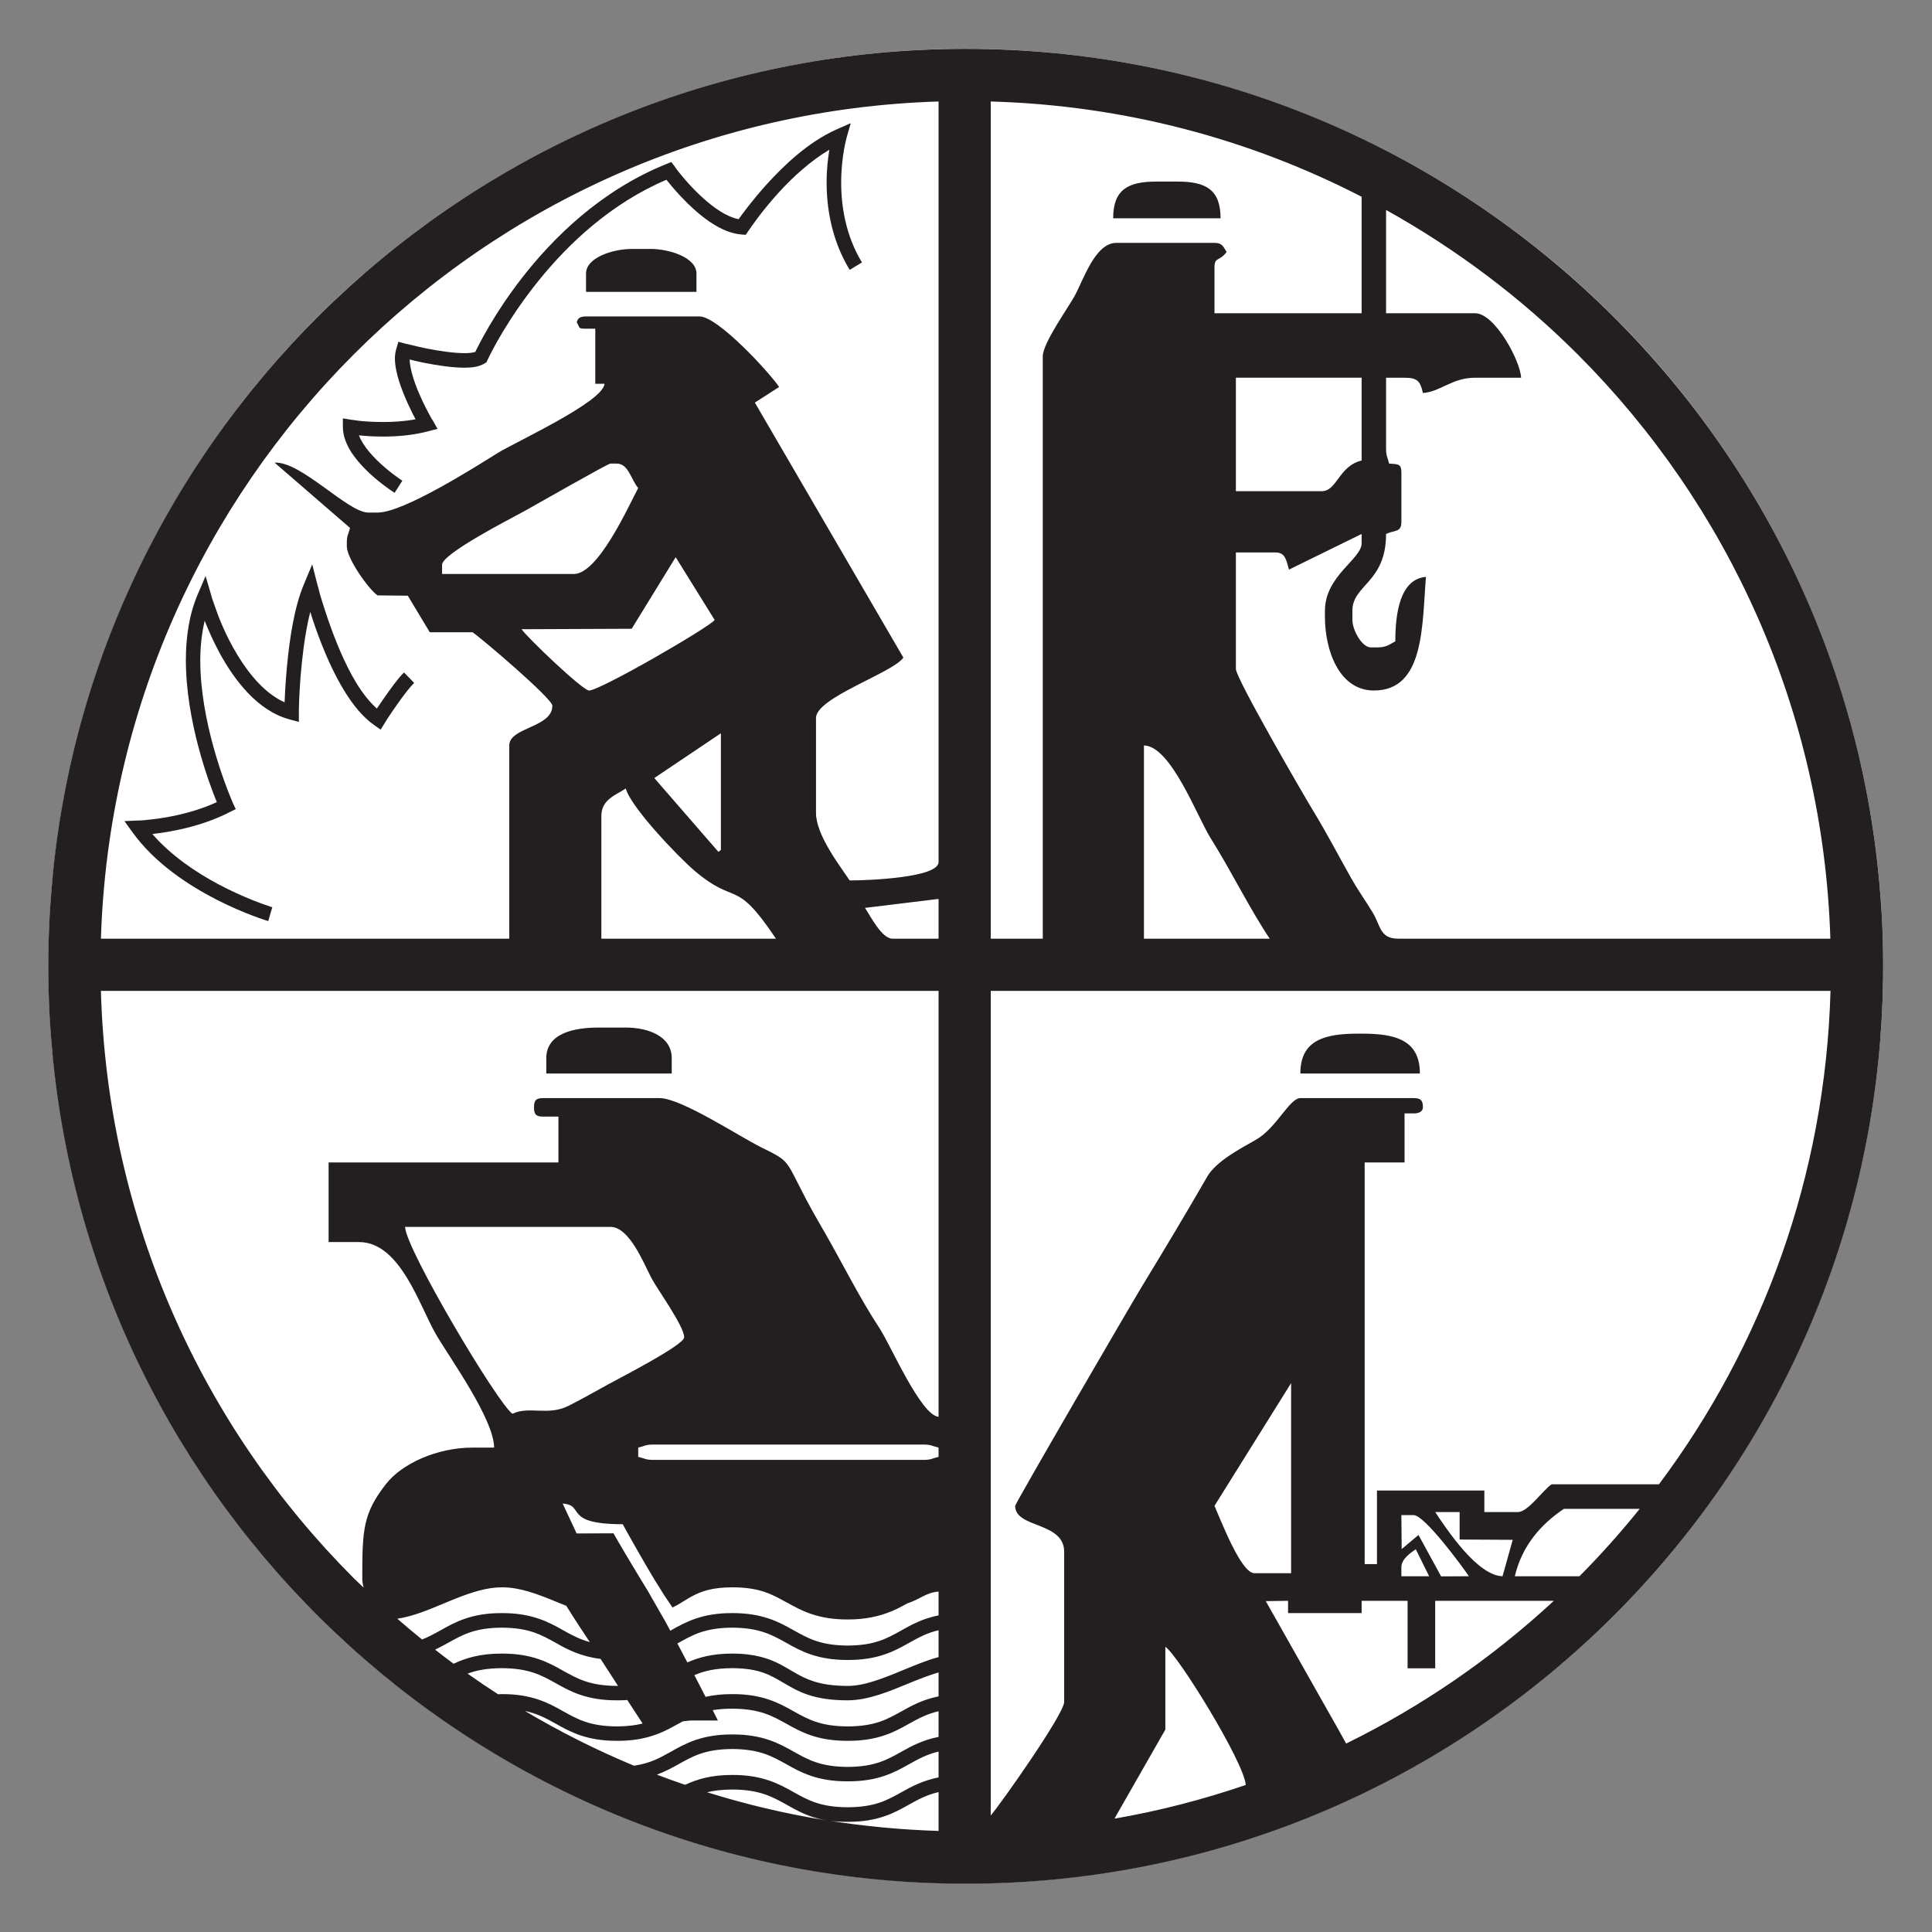
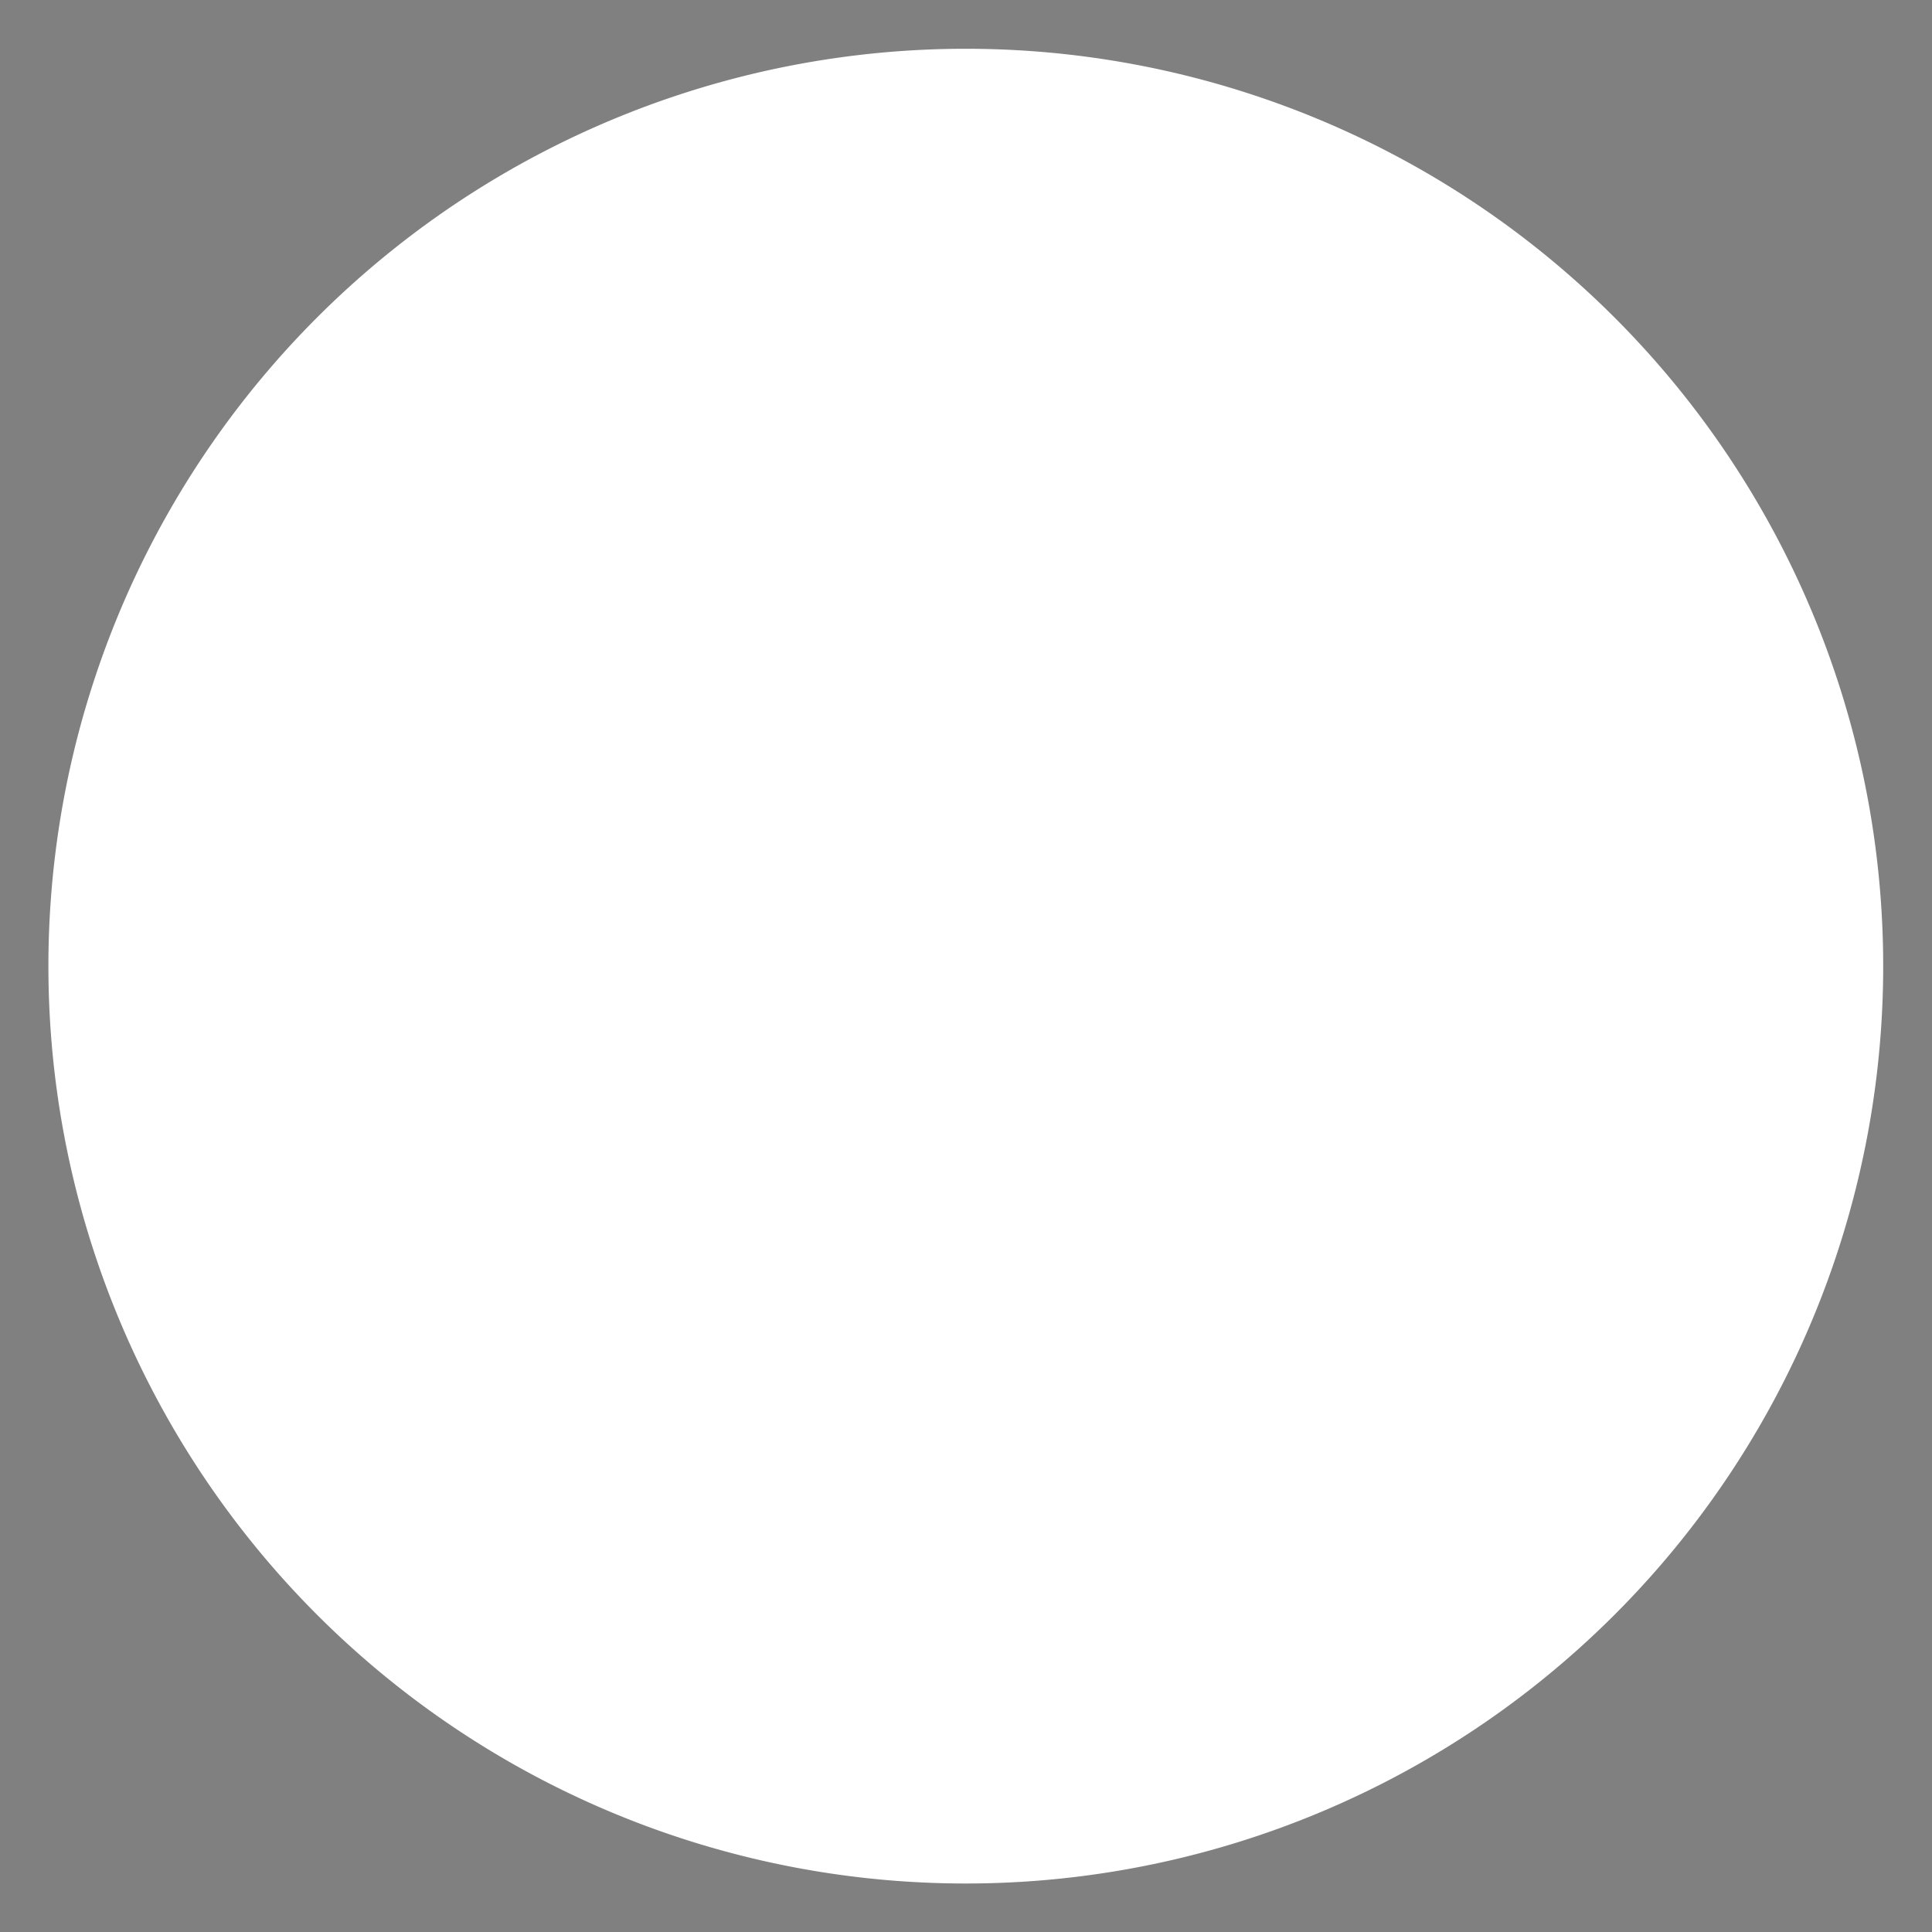
<svg xmlns="http://www.w3.org/2000/svg" version="1.1" width="85" height="85" id="svg2816" xml:space="preserve" viewBox="0 0 400 400">
  <rect x="0" y="0" width="400" height="400" fill="#808080" stroke="none" />
  <defs id="defs2820" />
  <g transform="matrix(1.25,0,0,-1.25,0,400)" id="g2826">
    <g transform="matrix(1.005,0,0,1.005,-0.847,-0.847)" id="g3008">
      <path d="m -118.182,143.814 a 20.349,28.371 0 1 1 -40.698,0 20.349,28.371 0 1 1 40.698,0 z" transform="matrix(7.43,0,0,-5.329,1189.299,926.409)" id="path2974" style="fill:white;fill-opacity:1;fill-rule:evenodd;stroke:none" />
-       <path d="M 200,11 C 102.241,11 21.808,85.239 12,180.406 c -0.002,0.021 0.002,0.042 0,0.062 -0.045,0.437 -0.083,0.875 -0.125,1.312 -0.117,1.227 -0.219,2.454 -0.312,3.688 -0.115,1.548 -0.235,3.098 -0.312,4.656 -0.003,0.052 0.003,0.104 0,0.156 -0.078,1.58 -0.148,3.16 -0.188,4.75 -8.09e-4,0.031 7.94e-4,0.062 0,0.094 C 11.023,196.736 11,198.379 11,200 c 0,1.631 0.021,3.254 0.062,4.875 5.13e-4,0.021 -5.2e-4,0.042 0,0.062 0.041,1.6 0.107,3.191 0.188,4.781 0.002,0.042 -0.002,0.084 0,0.125 0.081,1.569 0.194,3.129 0.312,4.688 0.078,1.056 0.186,2.105 0.281,3.156 0.05,0.541 0.07,1.086 0.125,1.625 0.008,0.083 0.023,0.167 0.031,0.25 0.007,0.073 0.024,0.145 0.031,0.219 C 21.927,314.857 102.306,389 200,389 c 99.423,0 180.923,-76.785 188.438,-174.281 0.005,-0.062 -0.005,-0.125 0,-0.188 0.119,-1.558 0.232,-3.119 0.312,-4.688 0.002,-0.042 -0.002,-0.084 0,-0.125 0.163,-3.221 0.25,-6.457 0.25,-9.719 0,-3.315 -0.081,-6.602 -0.25,-9.875 -0.078,-1.558 -0.198,-3.108 -0.312,-4.656 C 381.012,87.884 299.487,11 200,11 z m -5.594,10.844 0,156.688 c 0,3.234 -14.534,3.781 -18.312,3.781 -2.043,-3.051 -6.938,-9.355 -6.938,-13.906 l 0,-19.562 c 0,-4.198 15.893,-9.312 18,-12.438 L 156.562,83.875 l 5,-3.219 C 159.617,77.749 148.976,66.125 145.156,66.125 l -23.375,0 c -1.14,0 -1.745,0.303 -1.906,1.25 0.739,1.063 0.102,1.281 1.906,1.281 l 1.906,0 0,11.344 1.906,0 c -0.316,3.776 -18.363,11.97 -22.25,14.406 -4.364,2.73 -19.164,12.125 -24.5,12.125 l -1.906,0 c -4.248,0 -13.872,-10.616 -19.312,-10.281 l 15.531,13.438 C 72.827,111.104 72.5,111.137 72.5,112.844 l 0,0.625 c 0,2.542 4.526,8.909 6.344,10.125 l 6.219,0.062 4.531,7.531 8.812,0 c 1.82,1.219 16.438,13.664 16.438,15.125 0,4.554 -8.875,4.427 -8.875,8.188 l 0,39.812 -84.125,0 C 23.319,147.331 42.914,104.969 73.938,73.938 104.987,42.894 147.39,23.297 194.406,21.844 z m 10.75,0 c 27.495,0.783 53.395,7.762 76.406,19.625 l 0,24 -30.312,0 0,-9.469 c 0,-2.187 1.048,-1.172 2.5,-3.156 -0.656,-0.981 -0.811,-1.875 -2.5,-1.875 l -20.219,0 c -4.374,0 -6.775,7.621 -8.594,10.938 -1.364,2.484 -6.562,9.738 -6.562,12.406 l 0,120 -10.719,0 0,-172.469 z m -28.844,4.469 -2.906,1.281 c -5.768,2.552 -10.879,7.386 -14.625,11.562 -2.699,3.02 -4.668,5.661 -5.562,6.938 -1.2,-0.249 -2.525,-0.812 -3.844,-1.656 -2.433,-1.551 -4.8,-3.833 -6.531,-5.75 -0.868,-0.96 -1.572,-1.823 -2.062,-2.438 -0.245,-0.308 -0.434,-0.582 -0.562,-0.75 l -0.156,-0.25 -0.719,-0.938 -1.062,0.438 c -13.436,5.411 -23.326,15.206 -29.844,23.625 -5.532,7.151 -8.63,13.317 -9.469,15.062 -0.44,0.135 -1.251,0.267 -2.219,0.25 -2.265,0.004 -5.387,-0.47 -7.875,-0.969 C 87.628,72.471 86.534,72.188 85.75,72 84.965,71.813 84.501,71.719 84.5,71.719 l -1.375,-0.375 -0.406,1.375 c -0.199,0.657 -0.311,1.338 -0.312,2.031 0.024,3.016 1.383,6.456 2.656,9.312 0.568,1.26 1.139,2.387 1.594,3.25 -2.26,0.42 -4.554,0.564 -6.594,0.562 -1.899,0 -3.597,-0.097 -4.781,-0.219 -0.591,-0.061 -1.055,-0.143 -1.375,-0.188 -0.319,-0.044 -0.5,-0.064 -0.5,-0.062 L 71.688,87.125 l 0,1.75 c 0.008,1.916 0.76,3.7 1.781,5.281 3.095,4.704 8.804,8.244 8.875,8.312 l 1.594,-2.5 -0.094,-0.062 c -0.501,-0.328 -2.883,-1.957 -5.094,-4.125 -1.105,-1.081 -2.16,-2.292 -2.906,-3.5 C 75.496,91.719 75.196,91.158 75,90.625 c 1.26,0.128 3.058,0.25 5.062,0.25 2.787,-0.003 6.031,-0.251 9.219,-1.094 l 1.906,-0.5 L 90.219,87.562 90,87.25 C 89.54,86.434 88.35,84.267 87.312,81.812 86.311,79.474 85.494,76.829 85.438,75 c 0.773,0.181 1.766,0.435 2.875,0.656 2.589,0.516 5.781,1.027 8.438,1.031 1.56,-0.023 2.913,-0.148 4.125,-0.875 l 0.406,-0.25 0.156,-0.375 0.156,-0.312 c 0.701,-1.479 4.176,-8.414 10.469,-16.188 6.106,-7.552 14.855,-15.849 26.281,-20.719 0.853,1.08 2.405,2.941 4.344,4.844 1.496,1.467 3.222,2.96 5.094,4.156 1.872,1.189 3.899,2.111 6.031,2.281 l 0.875,0.062 0.5,-0.75 0.094,-0.125 c 0.499,-0.736 2.89,-4.244 6.406,-8.062 2.839,-3.094 6.431,-6.34 10.219,-8.594 -0.28,1.737 -0.562,4.027 -0.562,6.75 0,5.215 1,11.817 4.75,18 L 178.625,55 c -3.372,-5.551 -4.283,-11.614 -4.281,-16.469 -0.001,-2.691 0.285,-4.996 0.562,-6.625 0.137,-0.815 0.274,-1.442 0.375,-1.875 l 0.125,-0.5 0.031,-0.156 0.875,-3.062 z M 239.25,38.344 c -5.832,0 -8.875,1.662 -8.875,7.562 l 22.125,0 c 0,-5.9 -3.013,-7.562 -8.844,-7.562 l -4.406,0 z m 47.344,5.844 c 14.506,8.082 27.804,18.089 39.469,29.75 31.021,31.031 50.586,73.393 52.062,120.375 l -89,0 c -3.862,0 -3.614,-2.661 -5.312,-5.438 -1.432,-2.34 -3.167,-4.819 -4.375,-6.969 -2.99,-5.323 -4.969,-9.198 -7.969,-14.125 -1.94,-3.192 -15.812,-27.108 -15.812,-29.031 l 0,-24 8.188,0 c 2,0 2.181,1.555 2.75,3.531 l 14.969,-7.344 0,1.906 c 0,3.288 -7.562,6.698 -7.562,13.906 l 0,1.25 c 0,6.932 2.929,15.188 10.094,15.188 10.474,0 9.892,-13.464 10.719,-23.406 -5.37,0.448 -6.312,7.537 -6.312,13.281 -1.243,0.656 -1.853,1.25 -3.781,1.25 l -1.25,0 c -1.86,0 -3.812,-3.605 -3.812,-5.656 l 0,-1.906 c 0,-5.366 6.938,-5.779 6.938,-15.812 1.771,-0.849 3.156,-0.251 3.156,-2.5 l 0,-10.125 c 0,-1.911 -0.747,-1.727 -2.531,-1.875 -0.328,-1.416 -0.625,-1.448 -0.625,-3.156 l 0,-14.531 3.812,0 c 2.81,0 3.249,0.869 3.781,3.156 3.724,-0.311 6.01,-3.156 10.75,-3.156 l 9.469,0 c -0.075,-3.3 -5.35,-13.281 -9.469,-13.281 l -18.344,0 0,-21.281 z M 131.25,52.219 c -3.882,0 -9.469,1.754 -9.469,5.062 l 0,3.781 22.75,0 0,-3.781 c 0,-3.308 -5.587,-5.062 -9.469,-5.062 l -3.812,0 z M 255.656,78.75 l 25.906,0 0,17.062 c -4.716,1.099 -5.051,6.312 -8.219,6.312 l -17.688,0 0,-23.375 z m -128.844,17.688 1.281,0 c 2.455,0 2.932,3.299 4.438,5.031 -2.144,4.052 -8.268,17.719 -13.281,17.719 l -27.125,0 0,-1.906 c 0,-2.28 14.054,-9.457 16.812,-10.969 2.12,-1.16 17.327,-9.875 17.875,-9.875 z m 13.438,19.281 8.031,12.938 c -1.099,1.503 -23.591,14.531 -25.875,14.531 -1.332,0 -12.822,-11.006 -13.906,-12.625 l 22.688,-0.094 9.062,-14.75 z m -74.875,1.469 -1.719,4.125 c -2.011,4.795 -2.953,11.342 -3.469,16.75 -0.293,3.114 -0.44,5.805 -0.5,7.562 -1.967,-0.881 -3.773,-2.283 -5.406,-4 -3.196,-3.352 -5.69,-7.863 -7.312,-11.531 -0.813,-1.832 -1.38,-3.468 -1.781,-4.625 -0.201,-0.575 -0.369,-1.028 -0.469,-1.344 -0.097,-0.313 -0.125,-0.469 -0.125,-0.469 l -1.188,-4.062 -1.656,3.875 c -1.771,4.211 -2.406,8.854 -2.406,13.5 0.016,12.534 4.716,25.156 6.375,29.219 -3.543,1.633 -7.379,2.596 -10.438,3.125 -1.708,0.297 -3.189,0.468 -4.219,0.562 -0.515,0.048 -0.913,0.076 -1.188,0.094 -0.275,0.016 -0.406,-0.002 -0.406,0 l -2.781,0.125 1.625,2.25 c 4.63,6.444 11.621,10.993 17.438,13.969 5.819,2.972 10.505,4.354 10.562,4.375 l 0.844,-2.875 -0.188,-0.031 c -0.969,-0.308 -5.596,-1.843 -10.938,-4.688 -4.626,-2.461 -9.762,-5.919 -13.594,-10.344 3.63,-0.403 10.118,-1.506 15.906,-4.5 L 49.625,167.625 49,166.312 c -0.001,0 -0.069,-0.192 -0.25,-0.625 -1.28,-3.016 -6.451,-16.223 -6.438,-28.719 0,-2.814 0.3,-5.545 0.906,-8.156 0.737,1.875 1.734,4.156 3.031,6.562 1.533,2.835 3.491,5.803 5.875,8.312 2.383,2.5 5.231,4.555 8.625,5.469 l 1.875,0.5 0,-1.938 c 0,-0.005 -0.007,-1.021 0.062,-2.719 0.103,-2.546 0.371,-6.572 0.938,-10.781 0.327,-2.444 0.77,-4.928 1.344,-7.219 0.617,1.941 1.405,4.298 2.406,6.812 1.228,3.083 2.748,6.376 4.531,9.312 1.788,2.935 3.833,5.528 6.281,7.219 l 1.281,0.906 0.844,-1.344 c 0,-0.002 0.2,-0.363 0.594,-0.969 0.591,-0.905 1.548,-2.312 2.562,-3.719 1.009,-1.404 2.106,-2.796 2.906,-3.594 l -2.094,-2.156 c -1.365,1.373 -2.92,3.565 -4.219,5.438 -0.528,0.763 -0.996,1.425 -1.375,2 -1.477,-1.333 -2.949,-3.16 -4.25,-5.312 -2.487,-4.099 -4.474,-9.16 -5.844,-13.156 C 67.907,126.44 67.355,124.706 67,123.469 66.823,122.853 66.714,122.335 66.625,122 c -0.089,-0.336 -0.156,-0.5 -0.156,-0.5 L 65.375,117.188 z M 149.562,152 l 0,24.031 -0.5,0.406 L 135.844,161.219 149.562,152 z m 87.156,2.5 c 5.574,0.123 10.954,14.683 13.75,19.125 4.211,6.695 7.995,14.474 12.156,20.688 l -25.906,0 0,-39.812 z m -106.75,8.875 c 1.031,3.859 10.831,14.097 14.094,16.875 8.851,7.546 8.254,1.234 16.844,14.062 l -35.969,0 0,-25.25 c 0,-3.447 2.954,-4.295 5.031,-5.688 z m 64.438,22.75 0,8.188 -9.5,0 c -2.2,0 -4.555,-4.701 -5.656,-6.344 l 15.156,-1.844 z m -172.562,18.938 172.562,0 0,87.75 c -3.663,-0.305 -9.86,-14.741 -12.125,-18.188 -4.191,-6.382 -7.454,-13.04 -11.25,-19.656 -2.116,-3.682 -3.183,-5.462 -5.375,-9.812 -2.739,-5.439 -2.58,-5.283 -7.875,-7.906 -4.423,-2.189 -16.406,-10.094 -20.844,-10.094 l -24,0 c -1.453,0 -1.875,0.451 -1.875,1.906 0,1.456 0.422,1.906 1.875,1.906 l 3.156,0 0,9.438 -47.344,0 0,16.406 6.281,0 c 8.479,0 12.447,13.154 15.812,18.969 2.754,4.756 12,17.524 12,23.375 l -4.438,0 c -7.326,0 -14.521,3.299 -17.781,7.438 -4.814,6.114 -4.936,9.555 -4.938,19.5 -0.003,0.656 0.112,1.298 0.281,1.906 -0.675,-0.653 -1.367,-1.273 -2.031,-1.938 -31.159,-31.167 -50.775,-73.769 -52.094,-121 z m 183.312,0 173,0 c -1.068,38.09 -14.009,73.158 -35.344,101.656 l -0.625,0 -4.656,0 -16.844,0 c -1.752,1.172 -4.844,5.719 -6.938,5.719 l -6.906,0 0,-4.438 -22.125,0 0,15.156 -2.531,0 0,-82.75 8.219,0 0,-10.094 1.875,0 c 1.033,0 1.906,-0.365 1.906,-1.25 0,-1.455 -0.45,-1.906 -1.906,-1.906 l -23.344,0 c -2.229,0 -4.939,6.184 -9.125,8.562 -3.36,1.907 -8.25,4.485 -10.062,7.625 -4.588,7.962 -8.752,14.885 -13.438,22.594 -2.561,4.214 -26.125,44.713 -26.125,45.219 0,4.668 10.094,3.208 10.094,9.469 l 0,30.938 c 0,2.449 -13.065,21.006 -15.125,23.375 l 0,-169.875 z m -80.844,7.562 c -5.191,0 -10.719,1.264 -10.719,6.312 l 0,3.156 25.844,0 0,-3.156 c 0,-4.524 -4.812,-6.312 -9.469,-6.312 l -5.656,0 z m 156.625,1.25 c -6.871,0 -12,1.236 -12,8.219 l 24.625,0 c 0,-6.983 -5.129,-8.219 -12,-8.219 l -0.625,0 z M 84.5,253.688 l 42.312,0 c 3.899,0 6.804,7.415 8.438,10.531 1.24,2.364 6.75,9.924 6.75,12.219 0,1.571 -13.284,8.395 -15.594,9.656 -3.007,1.645 -5.081,2.86 -8.188,4.438 -4.266,2.164 -8.128,-0.004 -11.594,1.656 -2.99,-1.999 -22,-33.97 -22.125,-38.5 z m 182.531,32.188 0,39.156 -7.562,0 c -2.779,0 -6.992,-11.129 -8.219,-13.875 L 267.031,285.875 z m -131.344,12.656 55.562,0 c 1.704,0 1.74,0.294 3.156,0.625 l 0,1.906 c -1.416,0.328 -1.452,0.625 -3.156,0.625 l -55.562,0 c -1.705,0 -1.74,-0.297 -3.156,-0.625 l 0,-1.906 c 1.416,-0.331 1.451,-0.625 3.156,-0.625 z m -18.719,12.156 c 4.724,0.304 -0.071,4.25 12.375,4.25 0.519,0.98 4.271,7.69 6.531,11.406 0,0 0.09,0.154 0.188,0.312 0.241,0.393 0.46,0.727 0.656,1.031 0.371,0.587 0.771,1.281 1.188,1.906 l 1.688,2.5 c 0.433,-0.221 0.862,-0.427 1.25,-0.656 0.955,-0.561 1.844,-1.154 2.719,-1.625 2.007,-1.077 4.184,-1.86 8.438,-1.875 5.662,0.029 8.138,1.474 11.125,3.125 0.052,0.028 0.104,0.034 0.156,0.062 2.914,1.653 6.336,3.467 12.438,3.438 1.831,0.01 3.406,-0.168 4.812,-0.438 3.18,-0.603 5.447,-1.754 7.438,-2.875 2.687,-0.863 3.784,-2.216 6.438,-2.438 l 0,4.906 c -3.255,0.653 -5.558,1.908 -7.594,3.062 -2.988,1.653 -5.461,3.128 -11.125,3.156 -5.662,-0.028 -8.171,-1.503 -11.156,-3.156 -2.95,-1.671 -6.414,-3.558 -12.625,-3.531 -6.211,-0.027 -9.644,1.86 -12.594,3.531 -0.061,0.035 -0.095,0.092 -0.156,0.125 -0.339,-0.623 -0.687,-1.278 -1.031,-1.906 l -3.594,-6.281 c -2.996,-4.871 -6.563,-10.905 -7.094,-11.906 l -7.594,0.031 -2.875,-6.156 z m 206.25,1.094 13.406,0 1.781,0 0.438,0 c -3.903,4.839 -8.027,9.468 -12.406,13.875 l -1.312,0 -7.625,0 -4.375,0 c 1.475,-6.327 5.443,-10.761 10.094,-13.875 z m -26.5,0.656 5.031,0 0,5.656 10.938,0.062 -2.094,7.5 c -5.198,-0.115 -11.46,-9.613 -13.875,-13.219 z m -6.969,0.625 2.531,0 c 2.239,0 9.971,10.495 11.375,12.594 l -5.719,0.031 -4.656,-8.531 -3.469,2.906 -0.062,-7 z m 2.969,7.031 2.75,5.562 -5.719,0 0,-1.875 c 0,-1.744 2.07,-3.049 2.969,-3.688 z m -188.25,7.844 c 1.743,-0.005 3.548,0.31 5.375,0.844 2.075,0.605 4.191,1.46 6.312,2.344 0.516,0.213 1.044,0.412 1.562,0.625 l 1.656,2.625 1.094,1.688 2.094,3.156 c -2.151,-0.585 -3.751,-1.467 -5.5,-2.438 -2.95,-1.671 -6.415,-3.558 -12.625,-3.531 -6.208,-0.027 -9.646,1.86 -12.594,3.531 -1.271,0.705 -2.47,1.37 -3.844,1.906 -1.729,-1.4 -3.419,-2.82 -5.094,-4.281 3.33,-0.48 6.627,-1.929 9.906,-3.281 0.689,-0.287 1.374,-0.569 2.062,-0.844 3.288,-1.311 6.52,-2.352 9.594,-2.344 z m 161.938,2.781 0,2.531 15.156,0 0,-2.531 9.469,0 0,13.906 5.688,0 0,-13.906 21.75,0 1.625,0 1.062,0 c -12.694,11.767 -27.082,21.704 -42.781,29.406 l -1.719,-3.094 -14.844,-26.25 4.594,-0.062 z M 104.438,336.25 c 5.659,0.029 8.171,1.503 11.156,3.156 2.357,1.336 5.035,2.764 9.188,3.281 l 3.594,5.562 -0.188,0 c -5.659,-0.031 -8.139,-1.473 -11.125,-3.125 -2.95,-1.672 -6.415,-3.562 -12.625,-3.531 -4.459,-0.023 -7.491,0.931 -9.938,2.094 -1.297,-0.952 -2.542,-1.92 -3.812,-2.906 0.943,-0.451 1.808,-0.91 2.625,-1.375 2.986,-1.651 5.467,-3.127 11.125,-3.156 z m 47.469,0 c 5.66,0.029 8.201,1.503 11.188,3.156 2.948,1.671 6.383,3.529 12.594,3.5 6.214,0.029 9.643,-1.829 12.594,-3.5 1.919,-1.061 3.644,-2.052 6.125,-2.625 l 0,2.156 0,3.375 c -2.517,0.672 -4.975,1.724 -7.406,2.719 -4.024,1.673 -7.928,3.233 -11.312,3.219 -3.144,-10e-4 -5.347,-0.398 -7.094,-0.969 -2.614,-0.848 -4.322,-2.143 -6.688,-3.406 -2.356,-1.253 -5.349,-2.296 -10,-2.281 -4.064,-0.02 -6.919,0.791 -9.25,1.812 -0.672,-1.253 -1.341,-2.571 -2.062,-3.906 0.069,-0.041 0.117,-0.054 0.188,-0.094 2.987,-1.653 5.463,-3.127 11.125,-3.156 z m 89.219,3.938 c 2.628,1.76 16.056,23.511 16.562,28.375 l 0,0.094 c -8.731,2.984 -17.747,5.328 -27.031,6.938 l 0.219,-0.406 10.25,-17.938 0,-17.062 z m -136.688,4.406 c 5.659,0.031 8.171,1.474 11.156,3.125 2.948,1.675 6.384,3.529 12.594,3.5 0.743,0.002 1.426,-0.015 2.094,-0.062 L 133.438,356 c -1.432,0.352 -3.114,0.583 -5.25,0.594 -5.659,-0.029 -8.139,-1.472 -11.125,-3.125 -2.95,-1.672 -6.415,-3.559 -12.625,-3.531 -0.281,0 -0.512,0.023 -0.781,0.031 -2.121,-1.367 -4.222,-2.797 -6.281,-4.25 1.807,-0.673 3.946,-1.108 7.062,-1.125 z m 47.469,0 c 5.664,0.037 7.827,1.434 10.688,3.094 1.416,0.835 2.988,1.761 5.062,2.438 2.075,0.68 4.638,1.096 8.031,1.094 4.259,-0.016 8.404,-1.787 12.438,-3.438 2.153,-0.896 4.258,-1.707 6.281,-2.312 l 0,2.312 0,2.625 c -3.255,0.653 -5.558,1.908 -7.594,3.062 -2.988,1.653 -5.461,3.096 -11.125,3.125 -5.662,-0.029 -8.171,-1.472 -11.156,-3.125 -2.95,-1.672 -6.414,-3.559 -12.625,-3.531 -2.133,-0.01 -3.927,0.209 -5.5,0.562 -0.684,-1.301 -1.435,-2.814 -2.312,-4.469 1.969,-0.844 4.239,-1.417 7.812,-1.438 z m 0,8.344 c 5.66,0.031 8.201,1.472 11.188,3.125 2.948,1.672 6.383,3.531 12.594,3.5 6.214,0.031 9.643,-1.828 12.594,-3.5 1.919,-1.061 3.644,-2.022 6.125,-2.594 l 0,3.156 0,2.125 c -3.255,0.653 -5.558,1.879 -7.594,3.031 -2.988,1.653 -5.461,3.124 -11.125,3.156 -5.662,-0.032 -8.171,-1.503 -11.156,-3.156 -2.95,-1.672 -6.414,-3.562 -12.625,-3.531 -6.211,-0.031 -9.644,1.859 -12.594,3.531 -2.292,1.269 -4.291,2.426 -7.656,2.906 -7.793,-3.236 -15.282,-7.016 -22.469,-11.281 2.634,0.563 4.417,1.555 6.406,2.656 2.948,1.672 6.384,3.531 12.594,3.5 4.904,0.023 8.052,-1.125 10.625,-2.438 0.685,-0.352 1.349,-0.71 1.969,-1.062 0.308,-0.171 0.604,-0.337 0.906,-0.5 0.708,-0.117 1.437,-0.188 2.188,-0.188 l 5.062,0 c 0,0 -0.374,-0.804 -1.062,-2.125 1.164,-0.203 2.455,-0.306 4.031,-0.312 z m 0,8.312 c 5.66,0.032 8.201,1.505 11.188,3.156 2.948,1.675 6.383,3.531 12.594,3.5 6.214,0.031 9.643,-1.828 12.594,-3.5 1.919,-1.06 3.644,-2.053 6.125,-2.625 l 0,3.688 0,1.625 c -3.255,0.655 -5.558,1.877 -7.594,3.031 -2.988,1.653 -5.461,3.096 -11.125,3.125 -5.662,-0.029 -8.171,-1.472 -11.156,-3.125 -2.95,-1.671 -6.414,-3.558 -12.625,-3.531 -4.356,-0.02 -7.3,0.907 -9.719,2.031 -1.947,-0.667 -3.896,-1.36 -5.812,-2.094 1.692,-0.635 3.102,-1.386 4.406,-2.125 2.987,-1.653 5.463,-3.124 11.125,-3.156 z m 0,8.344 c 5.66,0.031 8.201,1.472 11.188,3.125 2.163,1.226 4.563,2.607 8.156,3.219 -8.393,-1.348 -16.578,-3.293 -24.531,-5.781 1.425,-0.345 3.065,-0.55 5.188,-0.562 z m 42.5,0.531 0,1.625 0,6.375 c -7.686,-0.238 -15.244,-0.956 -22.656,-2.125 1.175,0.173 2.49,0.257 3.938,0.25 6.214,0.029 9.643,-1.86 12.594,-3.531 1.919,-1.061 3.644,-2.02 6.125,-2.594 z" transform="matrix(0.8,0,0,-0.8,0,320)" id="path2838" style="fill:#231f20;fill-opacity:1;fill-rule:nonzero;stroke:none" />
    </g>
  </g>
</svg>